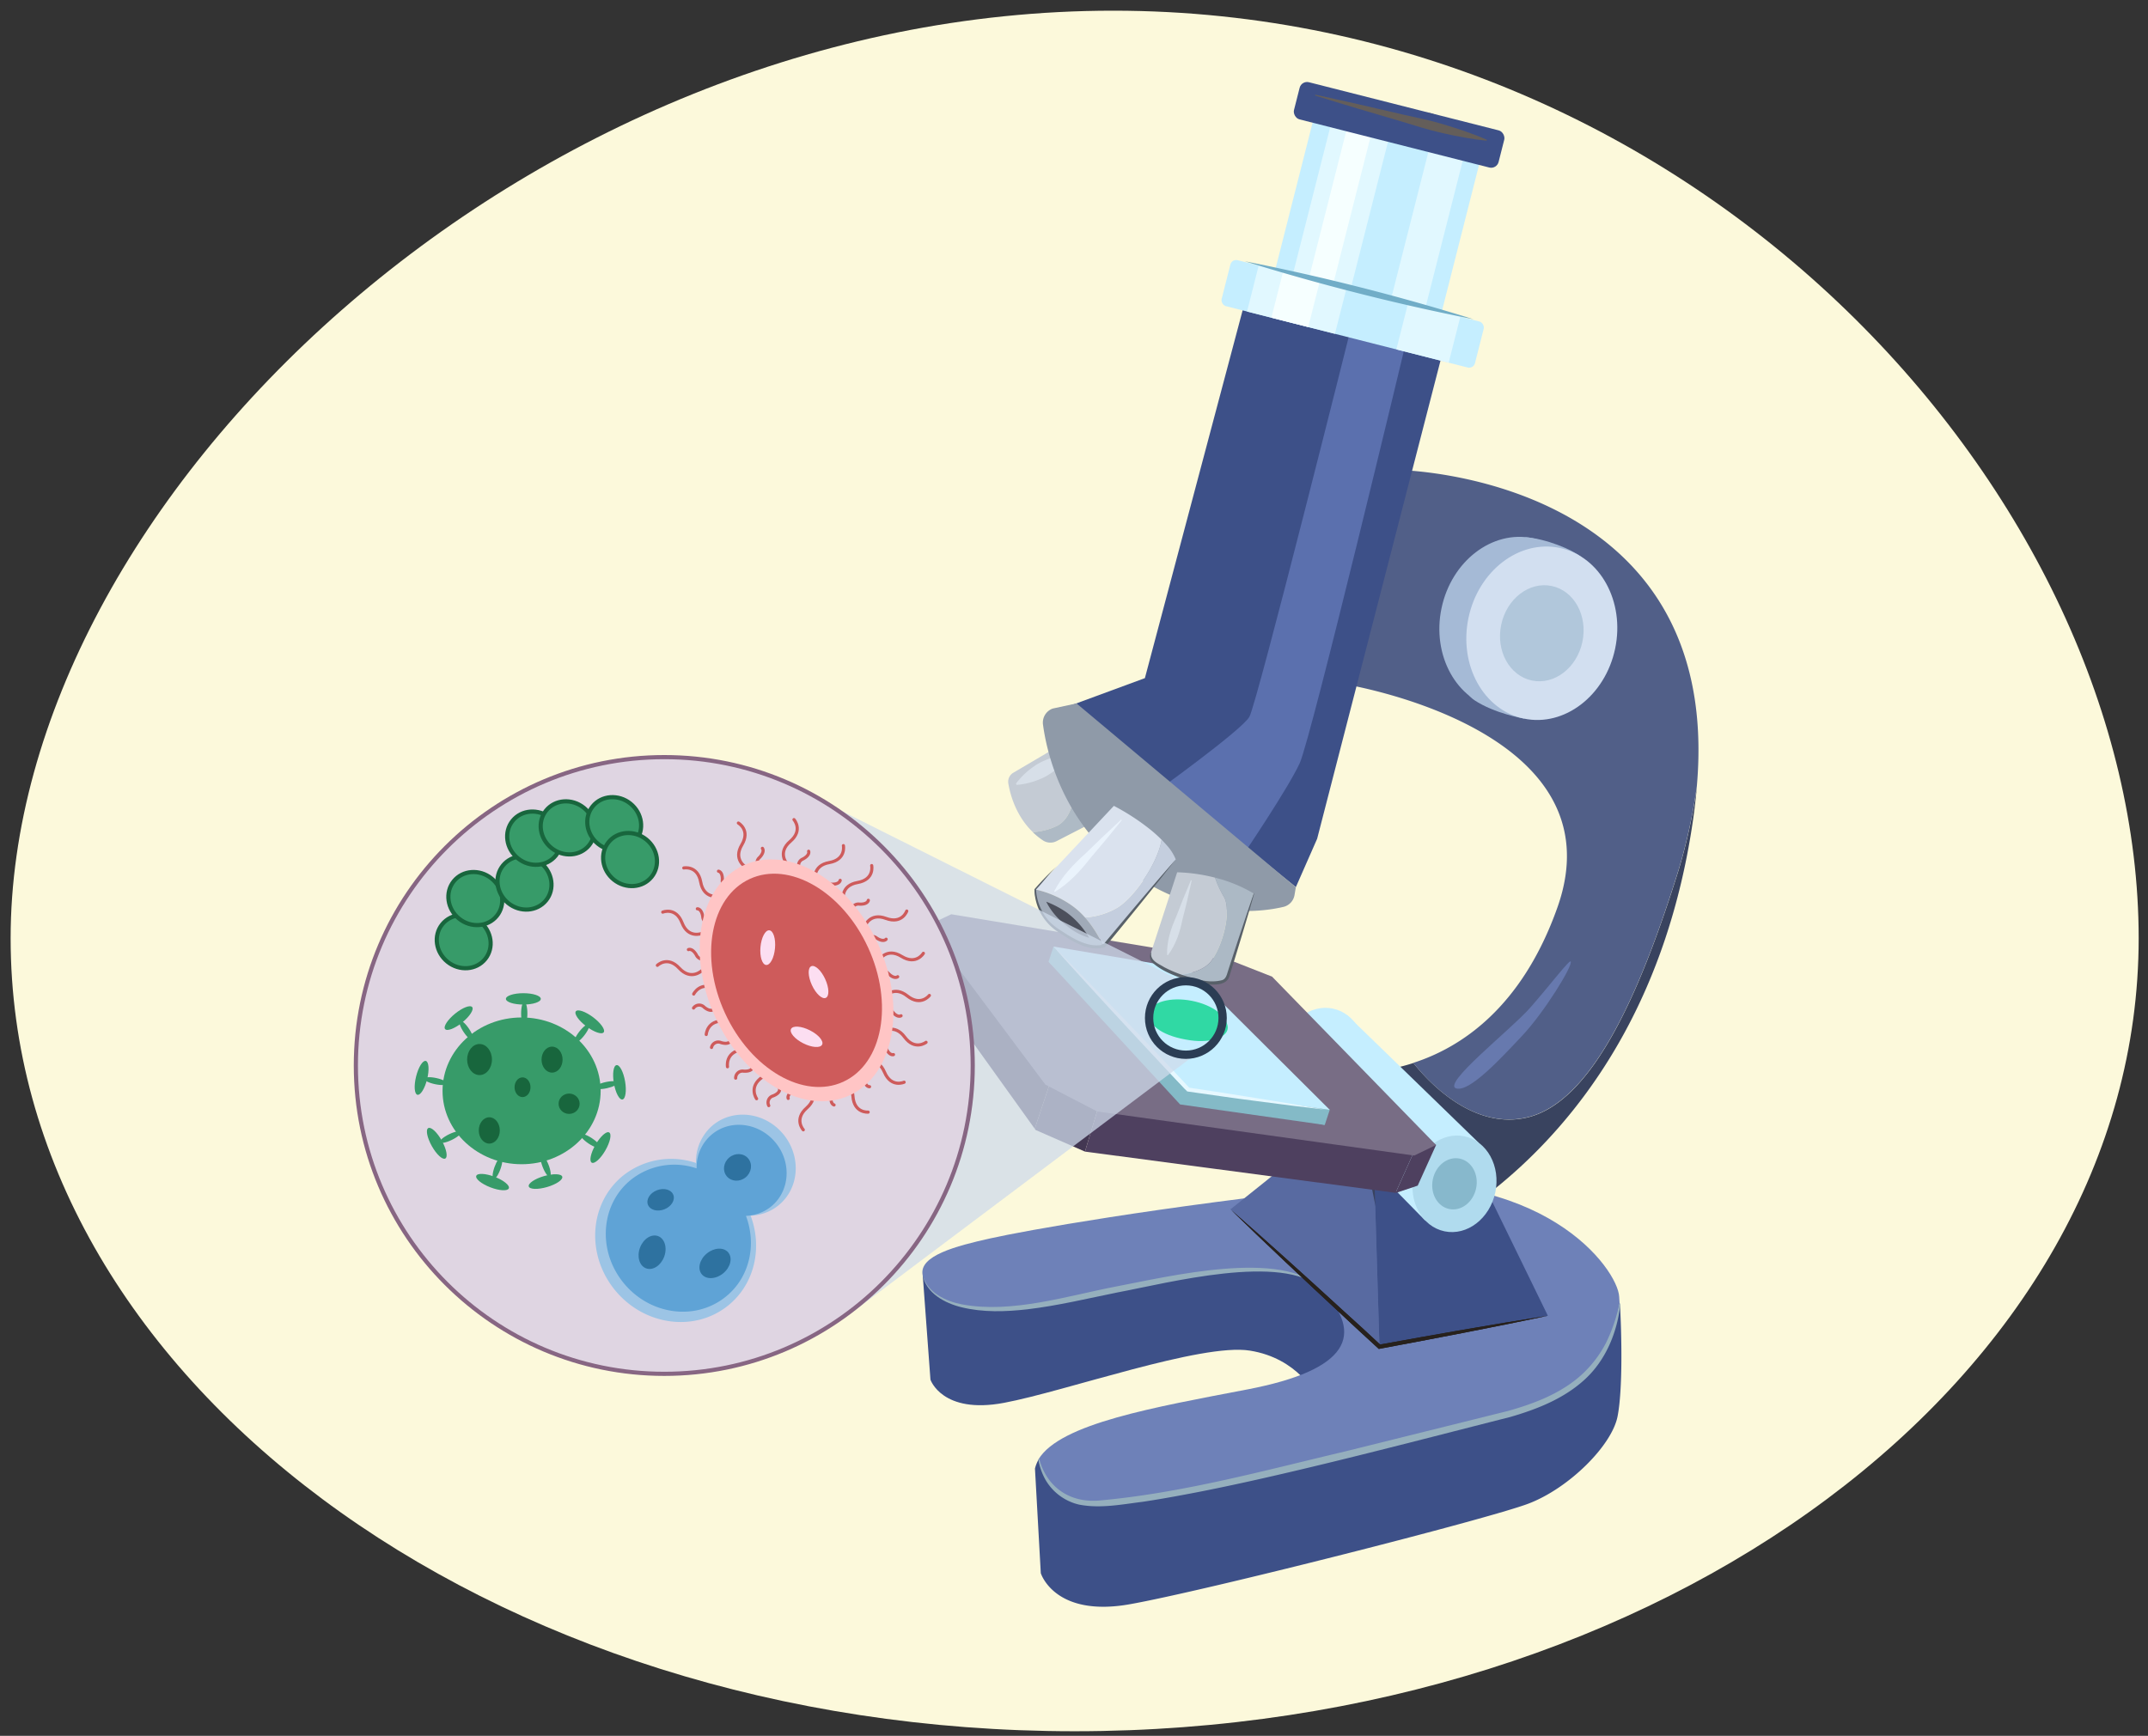
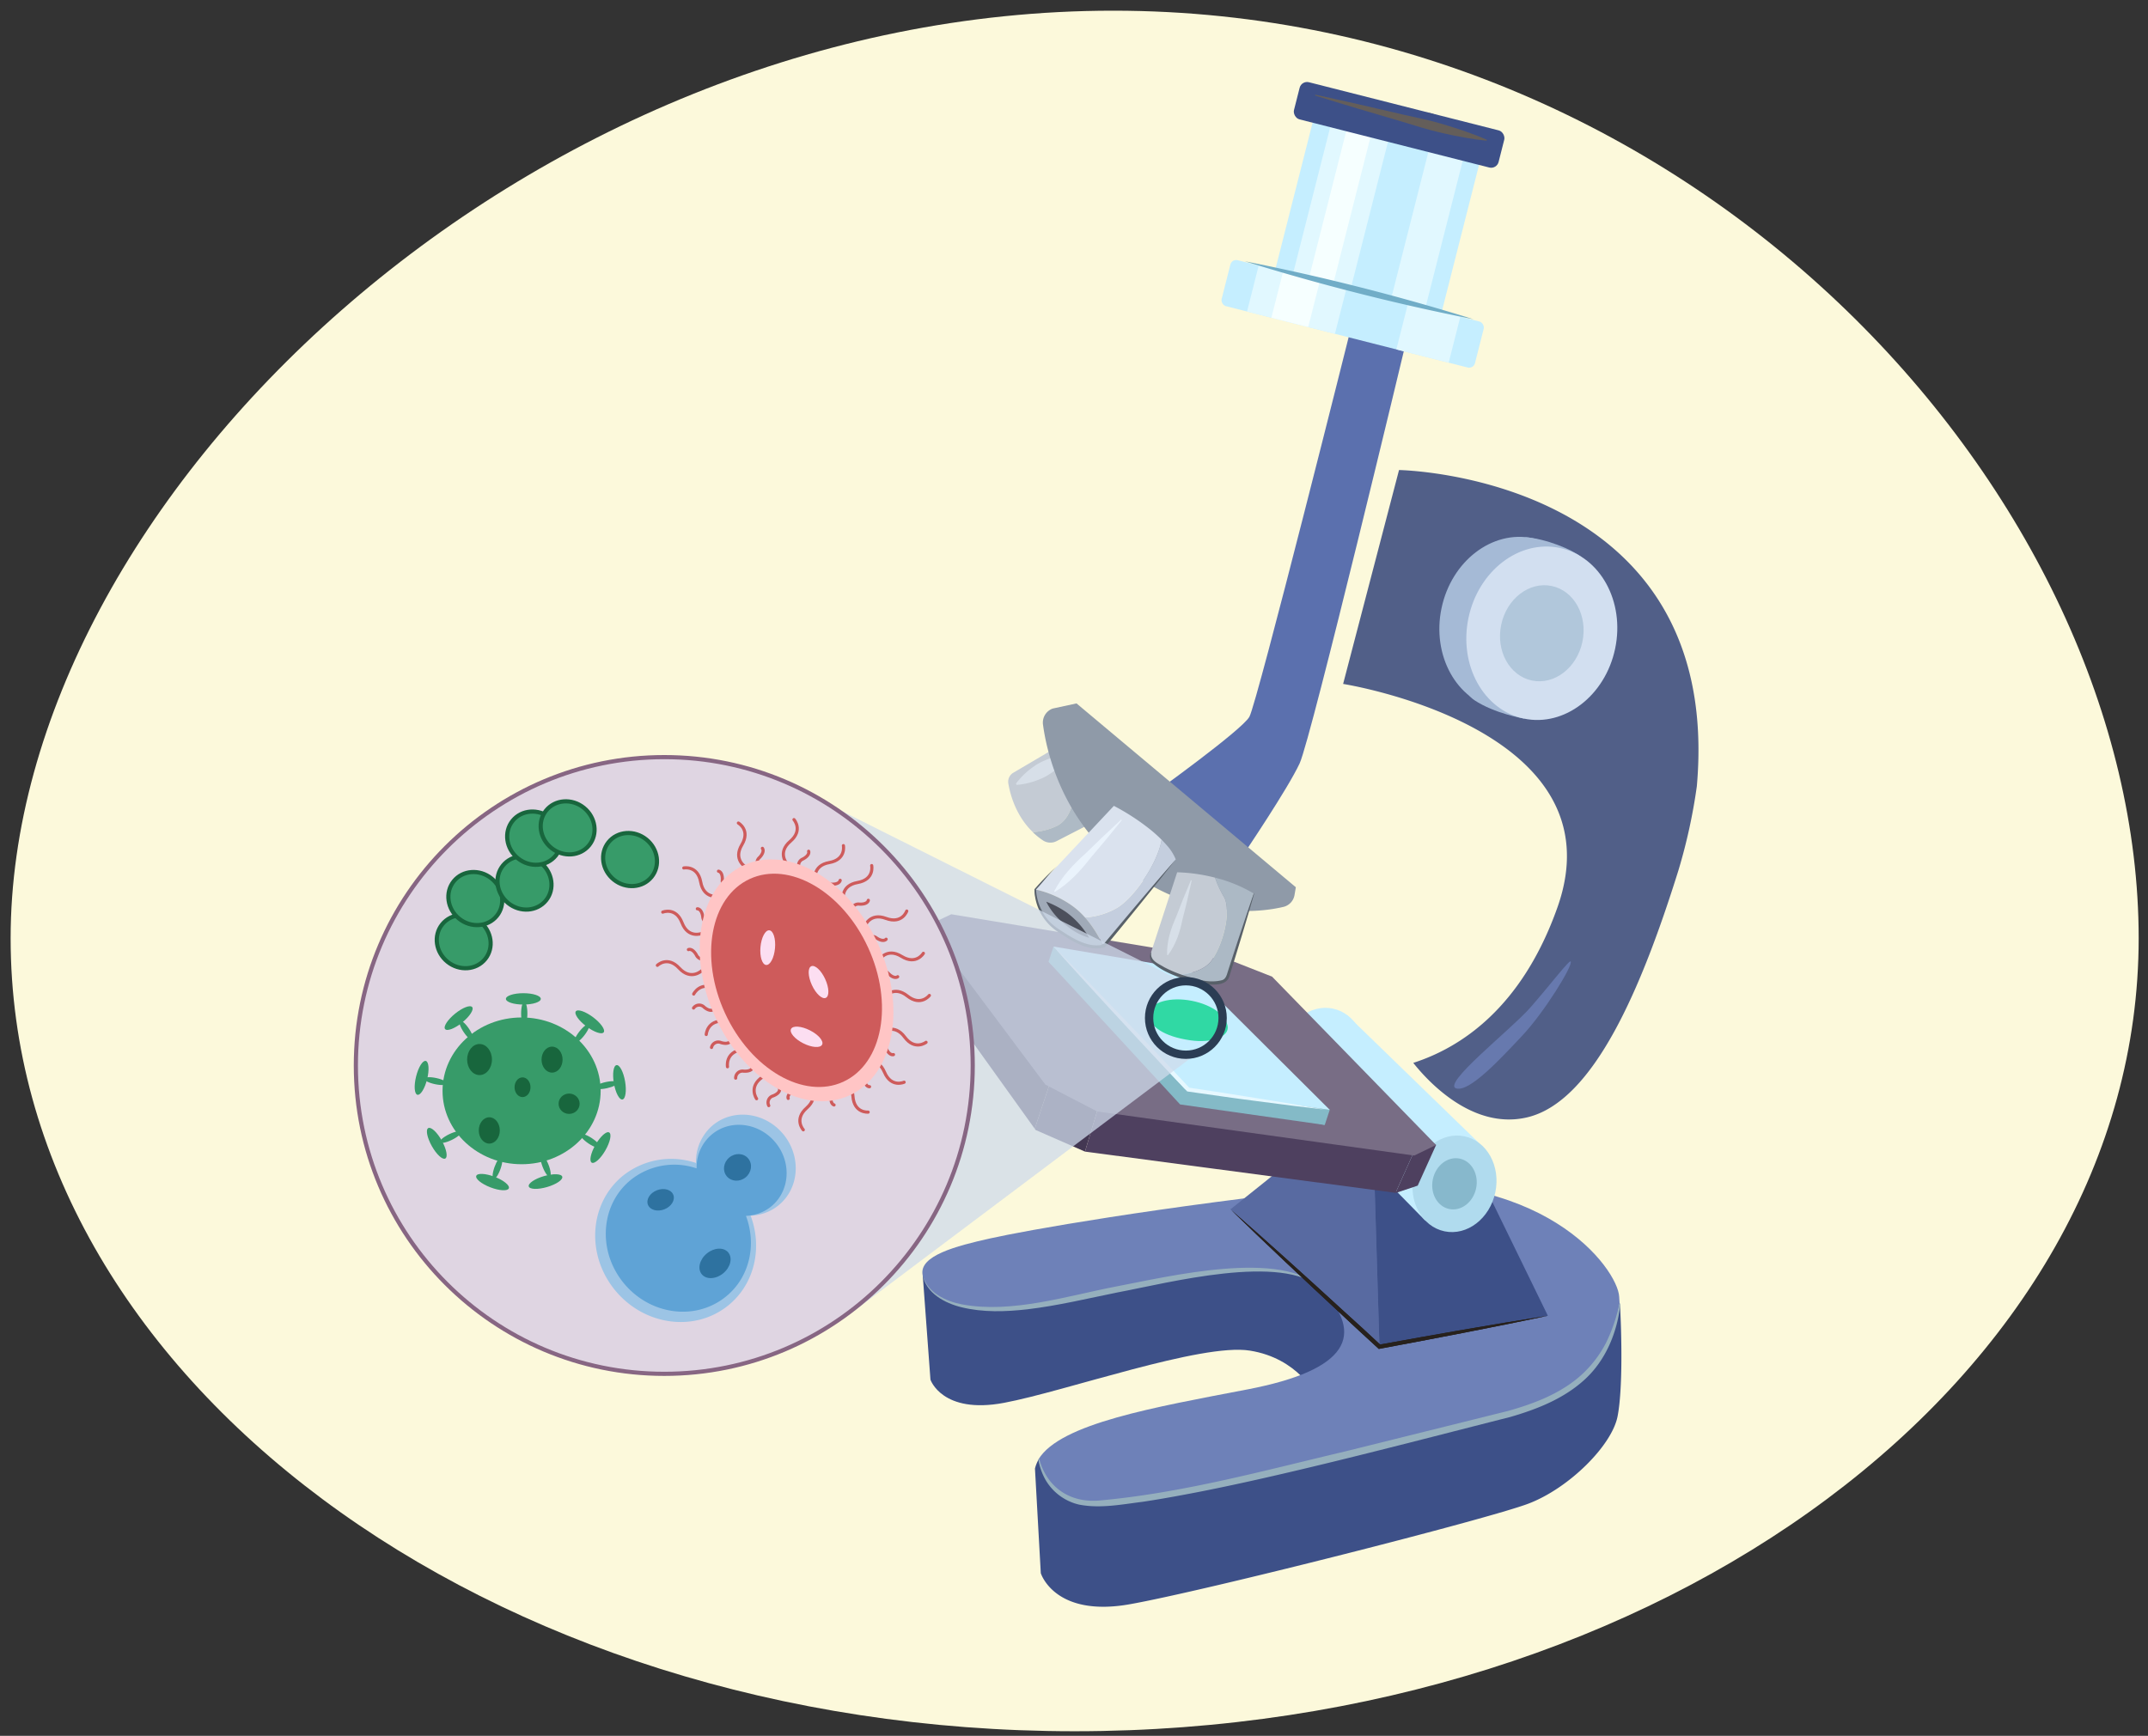
<svg xmlns="http://www.w3.org/2000/svg" width="760" height="614.33" viewBox="0 0 760 614.33">
  <rect x="0" y="0" width="760" height="614.33" fill="#333333" stroke="none" />
  <path d="M756.7,332.05c0,155-168.55,280.65-376.47,280.65S3.76,487.05,3.76,332.05,185.92,3.78,393.84,3.78,756.7,177.05,756.7,332.05Z" fill="#fcf9db" />
  <path d="M326.48,451.27l2.73,37s4.11,12.32,26,8.21,69.84-21.22,87-18.49,23.29,15.75,23.29,15.75l41.08-4.79-6.85-38.35L442.2,431.41Z" fill="#3d5088" />
  <path d="M511.37,506.05c-28.08,7.19-112.31,29.1-128.74,25.68-10.21-2.13-13.81-9.8-15.08-15.31a11.69,11.69,0,0,0-1.36,3.33l2.06,37s4.79,15.75,31.5,11,126.68-30.13,141.06-35.61,29.45-20.54,31.5-30.81c1.89-9.46,1.46-29.36.85-39.94C567.48,496.31,538.47,499.11,511.37,506.05Z" fill="#3d5088" />
  <path d="M477.13,419.77C408,427.3,362.77,435.52,350.44,438.26s-25.33,6.16-24,13,10.95,15.06,39,11,86.28-22.59,102-6.16,9.59,28.76-26,35.61c-32.87,6.32-66.32,12.06-74,24.75,1.27,5.51,4.87,13.18,15.08,15.31,16.43,3.42,100.66-18.49,128.74-25.68,27.1-6.94,56.11-9.74,61.79-44.73-.06-.91-.11-1.76-.16-2.52C572.31,449.21,546.29,412.24,477.13,419.77Z" fill="#6e81b8" />
  <path d="M367.71,516.39c2.78,10.24,11.18,15.68,21.66,14.62,29.36-2.7,58.14-10.63,86.81-17.4l57.45-14.28c9.33-2.63,18.62-6.18,25.89-12.73a40.55,40.55,0,0,0,8.76-11.44A59.66,59.66,0,0,0,573,461.3l.31.05c-1,9.89-5,19.81-12.43,26.71s-17.08,10.7-26.63,13.45c-33.93,8.58-81.37,21.21-115.33,27.49-4.86.91-9.73,1.77-14.63,2.5-7.41.92-15,2.45-22.46,1a18.55,18.55,0,0,1-12-8.94,22.63,22.63,0,0,1-2.46-7.07l.31-.07Z" fill="#95afbd" />
  <path d="M326.48,451.27c1.65,6.22,8.11,9.26,13.94,10.37,17.71,3.29,37.32-3.06,54.69-6.38,17.82-3.36,58.83-13.43,72.43.8-13.58-12.77-54.56-1.93-72,1.31-10.63,2.15-21.23,4.72-32,6-7.74.88-15.71,1.15-23.34-.72-5.87-1.44-12.5-4.93-13.7-11.39Z" fill="#95afbd" />
  <polygon points="462.75 406.07 435.36 427.99 488.08 476.61 485.99 407.46 462.75 406.07" fill="#586aa1" />
-   <path d="M540.47,395.46c-19.36,4.63-35.27-12.81-40.38-19.26-13,4.22-23,3.17-23,3.17l13,64.37S581.21,412.92,599,290.35q.9-6.24,1.4-12.05a197.81,197.81,0,0,1-6.54,29.85C581,349.24,564.09,389.81,540.47,395.46Z" fill="#39435f" />
  <path d="M495,166.35l-19.78,75.7s98.42,15.43,75.82,79.11c-12.66,35.69-34.36,49.66-51,55,5.11,6.45,21,23.89,40.38,19.26,23.62-5.65,40.57-46.22,53.41-87.31a197.81,197.81,0,0,0,6.54-29.85C610.05,168.1,495,166.35,495,166.35Z" fill="#515f88" />
  <path d="M515.35,385.23c-5.66-1.35,19.17-20.77,26-28.53s13.92-17.12,14.38-16.43c.91,1.37-9.36,18-17.12,26.25S520.14,386.37,515.35,385.23Z" fill="#6779ae" />
  <polygon points="520.27 409.5 485.99 407.46 488.08 476.61 547.66 465.65 520.27 409.5" fill="#3d5088" />
  <ellipse cx="535.97" cy="220.68" rx="30.86" ry="26.51" transform="translate(209.86 699.86) rotate(-78.14)" fill="#a5bad6" />
  <path d="M539.24,254.31s-10.41-1.74-17.6-6.53-7-22.37-7-22.37L540.81,234Z" fill="#a5bad6" />
  <path d="M539.78,190.14c7,.46,16.44,4.34,19.52,6.85s.34,9.13.34,9.13l-10.95,2.4-12.79-4.11Z" fill="#a5bad6" />
  <ellipse cx="545.51" cy="224.11" rx="30.86" ry="26.51" transform="translate(214.08 711.92) rotate(-78.14)" fill="#d2dff0" />
  <ellipse cx="545.51" cy="224.11" rx="17.09" ry="14.68" transform="translate(214.08 711.92) rotate(-78.14)" fill="#b1c7db" />
  <polyline points="523.24 404.48 476.67 359.28 465.36 371.01 508.15 419.63 518.43 411.75" fill="#c5eeff" />
  <ellipse cx="468.05" cy="373.76" rx="17.18" ry="14.76" transform="translate(6.09 755.01) rotate(-78.14)" fill="#c5eeff" />
  <polygon points="504.23 431.92 461.83 388.73 465.03 368.87 479.87 368.64 520.27 409.5 504.23 431.92" fill="#c5eeff" />
  <ellipse cx="514.62" cy="418.95" rx="17.18" ry="14.76" transform="translate(-1.15 836.49) rotate(-78.14)" fill="#b0dbee" />
  <ellipse cx="514.62" cy="418.95" rx="9.11" ry="7.82" transform="translate(-1.15 836.49) rotate(-78.14)" fill="#87b8cc" />
  <polygon points="502.97 401.62 493.78 422.15 493.9 422.17 501.61 419.6 508.11 405.22 502.97 401.62" fill="#4e405f" />
  <polygon points="372.24 381.08 366.11 399.48 366.42 399.91 383.88 407.56 391.64 381.76 372.24 381.08" fill="#433752" />
  <polygon points="383.88 407.56 383.88 407.56 493.78 422.15 500.18 407.86 388.51 392.16 383.88 407.56" fill="#4e405f" />
  <polygon points="327.85 327.67 324.08 340.85 366.11 399.48 371.17 384.31 328.26 327.78 327.85 327.67" fill="#3f334d" />
  <polygon points="327.85 327.67 369.89 383.86 388.21 393.36 500.38 408.96 508.11 405.22 450.08 345.64 435.7 339.99 336.58 323.56 327.85 327.67" fill="#786d85" />
  <polygon points="370.99 340.35 417.54 390.87 468.72 398.13 423.15 348.6 370.99 340.35" fill="#84bac7" />
  <polygon points="468.72 398.13 470.49 392.78 402.04 350.74 372.76 335 370.99 340.35 417 387.5 468.72 398.13" fill="#84bac7" />
  <polygon points="372.76 335 419.32 385.51 470.49 392.78 420.53 343.03 372.76 335" fill="#c5eeff" />
  <path d="M434.35,363.07c.76,3.9-5.77,6.17-13.15,5.11-9.58-1.37-14.36-5-14.83-8.9-.41-3.41,5.13-6.17,12.55-5.48S433.39,358.14,434.35,363.07Z" fill="#30d9a4" />
  <path d="M428,363.62h0Z" fill="#33b08a" />
  <path d="M417.24,362.47Z" fill="#33b08a" />
  <path d="M416.66,362.74s0,0,0,.05A.13.13,0,0,0,416.66,362.74Z" fill="#33b08a" />
  <path d="M416.65,362.82s0,0,0,0Z" fill="#33b08a" />
  <path d="M418.42,362.91v0Z" fill="#33b08a" />
  <ellipse cx="505.89" cy="41.67" rx="1.64" ry="3.15" transform="translate(359.89 527.82) rotate(-77.99)" fill="#73675d" />
-   <polygon points="440.01 108.52 405.08 240 379.06 249.59 458.5 313.96 466.03 296.84 510.54 124.27 440.01 108.52" fill="#3d5088" />
  <path d="M379.89,277.51l-6.76-12.63-14.61,8.6a3.69,3.69,0,0,0-1.76,3.76c.65,3.87,2.63,11.41,8.67,17.25a22.92,22.92,0,0,0,8.61-2.22C378,290.22,380.48,284.61,379.89,277.51Z" fill="#c4cbd4" />
  <path d="M374,292.27a22.92,22.92,0,0,1-8.61,2.22,25,25,0,0,0,3.64,2.94,4.77,4.77,0,0,0,4.83.24l13.15-6.77-7.16-13.39C380.48,284.61,378,290.22,374,292.27Z" fill="#aebac5" />
  <path d="M390.09,260.94c-2.33,1.76-4.74,3.39-7.11,5.09s-4.8,3.29-7.23,4.87-4.64,3.57-7.35,4.65a26.59,26.59,0,0,1-8.7,2.23l-.24-.44a26.56,26.56,0,0,1,6.5-6.19c2.35-1.73,5.21-2.55,7.84-3.77s5.29-2.4,8-3.55,5.35-2.27,8.08-3.33Z" fill="#d7dfe8" />
  <path d="M440,302.32s15.75-23.29,19.85-32.19,37.67-149.28,37.67-149.28l-19.18-6.16s-33.55,134.21-36.29,139-34.24,27.39-34.24,27.39Z" fill="#5b70ae" />
  <path d="M458.49,314l-77.6-65.06-8.45,1.83a5.29,5.29,0,0,0-3.41,5.68c1.34,10,7.05,35.25,30.92,52.24s46,14.2,54.16,12.26a5.19,5.19,0,0,0,3.91-4.18Z" fill="#8f9aa8" />
  <path d="M412.8,299.12c-.51-.59-1.12-1.24-1.78-1.92-1.23,7.86-9.58,20.49-15.95,24.19a25.87,25.87,0,0,1-11.2,3.31,36.55,36.55,0,0,1,3.41,4.47,45.41,45.41,0,0,1,3.13,5.69l.29-.13L416,304.14A16.91,16.91,0,0,0,412.8,299.12Z" fill="#c4cede" />
  <path d="M411,297.2a48.3,48.3,0,0,0-3.76-3.42,79.9,79.9,0,0,0-13.13-8.58l-27.79,29.59a35.68,35.68,0,0,1,12.72,5.56,21.75,21.75,0,0,1,2,1.55,27.52,27.52,0,0,1,2.81,2.8,25.87,25.87,0,0,0,11.2-3.31C401.44,317.69,409.79,305.06,411,297.2Z" fill="#dae2ee" />
  <path d="M379.06,320.35a35.68,35.68,0,0,0-12.72-5.56l-.29.31s-.46,7.07,9.36,14.83c8.5,6.73,13.74,5.4,15,4.93C388.56,330.86,384.89,324.38,379.06,320.35Z" fill="#a0aab8" />
  <path d="M385.37,331.9a22.05,22.05,0,0,1-8.06-4.37,23.81,23.81,0,0,1-7.14-8.41,33.27,33.27,0,0,1,7.15,3.75A29.58,29.58,0,0,1,385.37,331.9Z" fill="#4c505c" />
  <path d="M428.82,339.75c4.57-6.85,6.62-17.8,4.34-22.14a38.26,38.26,0,0,1-3.26-7,60.34,60.34,0,0,0-13.4-1.9l-9.25,28.39a3.12,3.12,0,0,0,.94,3.38,29.62,29.62,0,0,0,8.72,4.68C421.46,344.58,426.55,343.16,428.82,339.75Z" fill="#c4cbd4" />
  <path d="M429.9,310.61a38.26,38.26,0,0,0,3.26,7c2.28,4.34.23,15.29-4.34,22.14-2.27,3.41-7.36,4.83-11.91,5.41.86.33,1.78.65,2.78,1,7.19,2.35,11.08,1.87,12.94,1.22a2.93,2.93,0,0,0,1.8-1.88l9.23-29.24A50.5,50.5,0,0,0,429.9,310.61Z" fill="#acb9c5" />
  <rect x="456.91" y="44.22" width="60.76" height="65.12" rx="3.91" transform="translate(33.85 -117.48) rotate(14.24)" fill="#c5eeff" />
  <rect x="498.62" y="48.68" width="12.55" height="65.12" transform="translate(35.48 -121.67) rotate(14.24)" fill="#e1f8ff" />
  <rect x="463.76" y="40.92" width="21.09" height="65.12" transform="translate(32.64 -114.38) rotate(14.24)" fill="#e1f8ff" />
  <rect x="469.62" y="40.85" width="8.83" height="65.12" transform="translate(32.61 -114.32) rotate(14.24)" fill="#f6ffff" />
  <rect x="432.38" y="102.65" width="92.47" height="16.79" rx="2.11" transform="translate(42.01 -114.29) rotate(14.24)" fill="#c5eeff" />
  <rect x="457.7" y="37.38" width="74.69" height="13.56" rx="2.71" transform="translate(26.06 -120.38) rotate(14.24)" fill="#3d5088" />
  <rect x="495.84" y="109.45" width="19.1" height="16.79" transform="translate(44.5 -120.67) rotate(14.24)" fill="#e1f8ff" />
  <rect x="442.8" y="97.64" width="32.09" height="16.79" transform="translate(40.17 -109.58) rotate(14.24)" fill="#e1f8ff" />
  <rect x="451.71" y="97.53" width="13.44" height="16.79" transform="translate(40.13 -109.48) rotate(14.24)" fill="#f6ffff" />
  <path d="M465.38,33.51c5.12,1.09,10.22,2.27,15.34,3.4L496,40.46c2.55.58,5.11,1.16,7.67,1.71s5.08,1.23,7.59,2L515,45.33c1.24.42,2.49.81,3.72,1.26,2.48.87,4.94,1.8,7.36,2.89l-.08.3c-2.64-.24-5.24-.64-7.82-1.1-1.3-.22-2.58-.49-3.87-.73l-3.84-.83q-3.83-.87-7.59-2c-2.5-.78-5-1.53-7.51-2.28l-15.06-4.44c-5-1.53-10-3-15-4.59Z" fill="#645e5a" />
  <path d="M440.38,92.45a787.1,787.1,0,0,1,81,20.54,789.68,789.68,0,0,1-81-20.54Z" fill="#71adc7" />
  <path d="M407.32,337.13c-.42,2.91,2.62,3.92,4.6,5.17a44.91,44.91,0,0,0,7.2,3c4.21,1.32,8.77,2.74,13.15,1.61,1.22-.27,1.69-1.49,2-2.57l.6-1.88c2.77-8.56,5.79-17.75,8.73-26.22l.15,0c-1.43,5.07-2.93,10.12-4.45,15.16-.77,2.52-2.7,8.9-3.46,11.33l-.58,1.88-.3.94c-1.07,3.41-5.6,2.95-8.44,2.78a34.15,34.15,0,0,1-7.78-1.89c-3.74-1.35-7.59-2.85-10.66-5.47a3.24,3.24,0,0,1-.89-3.91l.15.05Z" fill="#586069" />
  <path d="M416,304.14c-8.15,10.44-16.52,20.7-24.94,30.92a.32.32,0,0,1-.15.13l-.8.34c-.12-.25-.42-.87-.54-1.14l.94-.45.59,1.23c-5.9,1.95-12.21-2.35-16.9-5.46a18.2,18.2,0,0,1-8.18-14.9v-.11l.08-.09a95.55,95.55,0,0,1,8.15-8.32c-2.65,2.39-5.69,6.51-7.67,8.49a17.73,17.73,0,0,0,8.16,14.15c4.5,2.93,9.89,6.57,15.45,5.43l-.29.72-.32-.69.94-.45.33.7-.66-.27.24-.1-.16.13c8.48-10.17,17-20.31,25.74-30.26Z" fill="#586069" />
  <path d="M435.36,428c12.46,10.86,27.75,24.71,40,35.95,4.41,4,8.84,8,13.21,12.13l-.63-.18c19.63-3.56,40.05-7.17,59.71-10.24-19.45,4.13-39.85,8-59.45,11.67l-.35.07-.27-.25c-4.43-4-8.78-8.11-13.16-12.18-12.2-11.33-27.21-25.4-39.07-37Z" fill="#211e1c" />
  <path d="M435.36,428c12.46,10.86,27.75,24.71,40,35.95,4.41,4,8.84,8,13.21,12.13l-.63-.18c19.63-3.56,40.05-7.17,59.71-10.24-19.45,4.13-39.85,8-59.45,11.67l-.35.07-.27-.25c-4.43-4-8.78-8.11-13.16-12.18-12.2-11.33-27.21-25.4-39.07-37Z" fill="#27211c" />
  <path d="M421.65,311.61c-1,4.54-2,9.05-3.21,13.54-.94,4.63-2.28,9-5.21,12.9l-.29-.09c-.16-4.85,1.31-9.22,3.22-13.54q2.46-6.5,5.21-12.9l.28.09Z" fill="#d7dfe8" />
  <path d="M396.93,290.25q-5.44,6.79-11.1,13.41c-3.62,4.61-7.51,8.89-12.63,12l-.22-.21c2.74-5.31,6.74-9.47,11.1-13.4q6.21-6.09,12.63-12l.22.2Z" fill="#eaf3fc" />
  <path d="M372.76,335c13.6,13.59,29,29.78,42.24,43.76l5.93,6.36-.42-.22c7.13,1.07,17.22,2.6,24.24,3.76,8.07,1.3,16.14,2.63,24.19,4.08-8.13-.93-16.23-2-24.34-3.06-7.12-.89-17.32-2.39-24.53-3.41l-.18-.18-6-6.3c-13.17-14.08-28.39-30.39-41.15-44.79Z" fill="#e6f8ff" />
  <path d="M411.78,370.68a13,13,0,0,1,6.53-23.31l-143.77-72L298,467.1l125.76-94.51A13,13,0,0,1,411.78,370.68Z" fill="#cedaea" opacity="0.75" />
  <circle cx="419.58" cy="360.27" r="13.01" fill="none" stroke="#2b3d54" stroke-miterlimit="10" stroke-width="2.94" />
  <circle cx="235.04" cy="377.08" r="109.13" fill="#dfd5e2" stroke="#876683" stroke-miterlimit="10" stroke-width="1.47" />
  <ellipse cx="184.55" cy="386.06" rx="27.97" ry="25.97" fill="#379b69" />
  <ellipse cx="169.67" cy="374.98" rx="4.39" ry="5.5" fill="#18663d" />
  <ellipse cx="173.12" cy="400.07" rx="3.72" ry="4.66" fill="#18663d" />
  <ellipse cx="201.36" cy="390.62" rx="3.72" ry="3.6" fill="#18663d" />
  <ellipse cx="195.33" cy="375.01" rx="3.72" ry="4.6" fill="#18663d" />
  <ellipse cx="184.88" cy="384.78" rx="2.82" ry="3.49" fill="#18663d" />
  <ellipse cx="185.17" cy="353.51" rx="6.17" ry="2.01" fill="#379b69" />
  <ellipse cx="208.67" cy="361.65" rx="2.01" ry="6.17" transform="translate(-205.75 310.71) rotate(-53.01)" fill="#379b69" />
  <ellipse cx="219.16" cy="383.05" rx="2.01" ry="6.17" transform="translate(-61.86 42.78) rotate(-9.78)" fill="#379b69" />
  <ellipse cx="212.44" cy="406.13" rx="6.17" ry="2.01" transform="translate(-245.49 387.04) rotate(-60)" fill="#379b69" />
  <ellipse cx="194.79" cy="416.59" rx="6.17" ry="2.01" transform="matrix(0.96, -0.28, 0.28, 0.96, -110.63, 72.78)" fill="#379b69" />
  <ellipse cx="162.28" cy="360.3" rx="6.17" ry="2.01" transform="translate(-190.83 182.92) rotate(-39.08)" fill="#379b69" />
  <ellipse cx="149.17" cy="381.43" rx="6.17" ry="2.01" transform="translate(-256.95 434.42) rotate(-76.07)" fill="#379b69" />
  <ellipse cx="154.52" cy="404.65" rx="2.01" ry="6.17" transform="translate(-178.29 127.42) rotate(-29.31)" fill="#379b69" />
  <ellipse cx="174.28" cy="418.33" rx="2.01" ry="6.17" transform="translate(-278.71 431.77) rotate(-69.08)" fill="#379b69" />
  <ellipse cx="165.01" cy="364.68" rx="1.11" ry="4.12" transform="translate(-175.32 153.97) rotate(-33.89)" fill="#379b69" />
  <ellipse cx="185.49" cy="358.68" rx="1.11" ry="4.12" fill="#379b69" />
  <ellipse cx="205.84" cy="365.8" rx="4.12" ry="1.11" transform="translate(-209.13 302.7) rotate(-51.99)" fill="#379b69" />
  <ellipse cx="214.5" cy="384.05" rx="4.12" ry="1.11" transform="translate(-77.91 55.42) rotate(-12.48)" fill="#379b69" />
  <ellipse cx="208.87" cy="403.78" rx="1.11" ry="4.12" transform="translate(-242.89 353.05) rotate(-56.24)" fill="#379b69" />
  <ellipse cx="193.04" cy="412.62" rx="1.11" ry="4.12" transform="translate(-136.2 97.78) rotate(-21.21)" fill="#379b69" />
  <ellipse cx="176.02" cy="413.37" rx="4.12" ry="1.11" transform="translate(-272.51 439.35) rotate(-70.25)" fill="#379b69" />
  <ellipse cx="159.38" cy="402.42" rx="4.12" ry="1.11" transform="translate(-159.97 110.26) rotate(-25.94)" fill="#379b69" />
  <ellipse cx="154.13" cy="382.62" rx="1.11" ry="4.12" transform="translate(-252.33 452.97) rotate(-77.88)" fill="#379b69" />
  <path d="M278.38,305.62s-3.42-3.89,1.23-7.86,1.31-7.7,1.31-7.7" fill="none" stroke="#ce5b5b" stroke-linecap="round" stroke-miterlimit="10" stroke-width="1.11" />
  <path d="M282.92,307.58a2.44,2.44,0,0,1,1.19-3.59c2.59-1.4,2-2.73,2-2.73" fill="none" stroke="#ce5b5b" stroke-linecap="round" stroke-miterlimit="10" stroke-width="1.11" />
  <path d="M288.41,311.41s-1-5.08,5-6.14,5-6,5-6" fill="none" stroke="#ce5b5b" stroke-linecap="round" stroke-miterlimit="10" stroke-width="1.11" />
  <path d="M291.34,315.4a2.43,2.43,0,0,1,2.83-2.48c2.95.11,3.1-1.36,3.1-1.36" fill="none" stroke="#ce5b5b" stroke-linecap="round" stroke-miterlimit="10" stroke-width="1.11" />
  <path d="M298.37,318.48s-1-5.09,5.05-6.15,5-6,5-6" fill="none" stroke="#ce5b5b" stroke-linecap="round" stroke-miterlimit="10" stroke-width="1.11" />
  <path d="M301.3,322.47a2.43,2.43,0,0,1,2.83-2.49c2.95.11,3.1-1.35,3.1-1.35" fill="none" stroke="#ce5b5b" stroke-linecap="round" stroke-miterlimit="10" stroke-width="1.11" />
  <path d="M306,327.78s1.73-4.88,7.46-2.75,7.37-2.6,7.37-2.6" fill="none" stroke="#ce5b5b" stroke-linecap="round" stroke-miterlimit="10" stroke-width="1.11" />
  <path d="M306.47,332.7a2.44,2.44,0,0,1,3.71-.71c2.48,1.59,3.35.4,3.35.4" fill="none" stroke="#ce5b5b" stroke-linecap="round" stroke-miterlimit="10" stroke-width="1.11" />
  <path d="M311.11,339.69s2.67-4.44,7.87-1.22,7.73-1.09,7.73-1.09" fill="none" stroke="#ce5b5b" stroke-linecap="round" stroke-miterlimit="10" stroke-width="1.11" />
  <path d="M310.64,344.62a2.43,2.43,0,0,1,3.77,0c2.13,2.05,3.21,1.05,3.21,1.05" fill="none" stroke="#ce5b5b" stroke-linecap="round" stroke-miterlimit="10" stroke-width="1.11" />
  <path d="M313.07,352.76s3.17-4.1,7.95-.29,7.81-.18,7.81-.18" fill="none" stroke="#ce5b5b" stroke-linecap="round" stroke-miterlimit="10" stroke-width="1.11" />
-   <path d="M312,357.59a2.43,2.43,0,0,1,3.74.48c1.87,2.28,3.07,1.42,3.07,1.42" fill="none" stroke="#ce5b5b" stroke-linecap="round" stroke-miterlimit="10" stroke-width="1.11" />
  <path d="M312.32,365.23s4.13-3.13,7.76,1.79,7.58,1.86,7.58,1.86" fill="none" stroke="#ce5b5b" stroke-linecap="round" stroke-miterlimit="10" stroke-width="1.11" />
  <path d="M310.05,369.63a2.43,2.43,0,0,1,3.49,1.43c1.21,2.69,2.59,2.17,2.59,2.17" fill="none" stroke="#ce5b5b" stroke-linecap="round" stroke-miterlimit="10" stroke-width="1.11" />
  <path d="M305.82,375.93s4.74-2.09,7.13,3.53S319.9,383,319.9,383" fill="none" stroke="#ce5b5b" stroke-linecap="round" stroke-miterlimit="10" stroke-width="1.11" />
  <path d="M302.6,379.68a2.43,2.43,0,0,1,3.06,2.2c.56,2.9,2,2.71,2,2.71" fill="none" stroke="#ce5b5b" stroke-linecap="round" stroke-miterlimit="10" stroke-width="1.11" />
  <path d="M296.21,382.26s5.16-.42,5.57,5.68,5.39,5.65,5.39,5.65" fill="none" stroke="#ce5b5b" stroke-linecap="round" stroke-miterlimit="10" stroke-width="1.11" />
  <path d="M291.93,384.75a2.43,2.43,0,0,1,2.17,3.08c-.43,2.92,1,3.22,1,3.22" fill="none" stroke="#ce5b5b" stroke-linecap="round" stroke-miterlimit="10" stroke-width="1.11" />
  <path d="M286.51,384.25s3.48,3.84-1.1,7.88-1.19,7.72-1.19,7.72" fill="none" stroke="#ce5b5b" stroke-linecap="round" stroke-miterlimit="10" stroke-width="1.11" />
  <path d="M281.93,382.37a2.44,2.44,0,0,1-1.12,3.61c-2.57,1.44-1.93,2.76-1.93,2.76" fill="none" stroke="#ce5b5b" stroke-linecap="round" stroke-miterlimit="10" stroke-width="1.11" />
  <path d="M267.7,388.85s-3-4.23,2.06-7.68,2.13-7.51,2.13-7.51" fill="none" stroke="#ce5b5b" stroke-linecap="round" stroke-miterlimit="10" stroke-width="1.11" />
  <path d="M272,391.28a2.44,2.44,0,0,1,1.56-3.44c2.73-1.11,2.26-2.51,2.26-2.51" fill="none" stroke="#ce5b5b" stroke-linecap="round" stroke-miterlimit="10" stroke-width="1.11" />
  <path d="M257.4,377.54s-.91-5.1,5.12-6.09,5.09-5.92,5.09-5.92" fill="none" stroke="#ce5b5b" stroke-linecap="round" stroke-miterlimit="10" stroke-width="1.11" />
  <path d="M260.29,381.56a2.44,2.44,0,0,1,2.86-2.46c3,.14,3.11-1.32,3.11-1.32" fill="none" stroke="#ce5b5b" stroke-linecap="round" stroke-miterlimit="10" stroke-width="1.11" />
  <path d="M249.88,366.12s.31-5.17,6.41-4.73,6.34-4.55,6.34-4.55" fill="none" stroke="#ce5b5b" stroke-linecap="round" stroke-miterlimit="10" stroke-width="1.11" />
  <path d="M251.75,370.7a2.44,2.44,0,0,1,3.36-1.72c2.83.83,3.33-.55,3.33-.55" fill="none" stroke="#ce5b5b" stroke-linecap="round" stroke-miterlimit="10" stroke-width="1.11" />
  <path d="M245.44,351.8s2.29-4.65,7.74-1.88,7.61-1.74,7.61-1.74" fill="none" stroke="#ce5b5b" stroke-linecap="round" stroke-miterlimit="10" stroke-width="1.11" />
  <path d="M245.39,356.75a2.43,2.43,0,0,1,3.76-.28c2.29,1.86,3.29.77,3.29.77" fill="none" stroke="#ce5b5b" stroke-linecap="round" stroke-miterlimit="10" stroke-width="1.11" />
  <path d="M248.23,343.58s-3.77,3.56-7.91-.94-7.73-1-7.73-1" fill="none" stroke="#ce5b5b" stroke-linecap="round" stroke-miterlimit="10" stroke-width="1.11" />
  <path d="M250,339a2.43,2.43,0,0,1-3.62-1.05c-1.5-2.55-2.81-1.88-2.81-1.88" fill="none" stroke="#ce5b5b" stroke-linecap="round" stroke-miterlimit="10" stroke-width="1.11" />
  <path d="M248.32,330.35s-4.81,1.94-7-3.76-6.83-3.78-6.83-3.78" fill="none" stroke="#ce5b5b" stroke-linecap="round" stroke-miterlimit="10" stroke-width="1.11" />
  <path d="M251.66,326.7a2.43,2.43,0,0,1-3-2.3c-.47-2.91-1.93-2.77-1.93-2.77" fill="none" stroke="#ce5b5b" stroke-linecap="round" stroke-miterlimit="10" stroke-width="1.11" />
  <path d="M254.1,317.18s-5.08,1-6.17-5-6-5-6-5" fill="none" stroke="#ce5b5b" stroke-linecap="round" stroke-miterlimit="10" stroke-width="1.11" />
  <path d="M258.08,314.23a2.44,2.44,0,0,1-2.5-2.83c.1-2.94-1.36-3.08-1.36-3.08" fill="none" stroke="#ce5b5b" stroke-linecap="round" stroke-miterlimit="10" stroke-width="1.11" />
  <path d="M263.82,306.84s-4.49-2.6-1.35-7.85-1.22-7.71-1.22-7.71" fill="none" stroke="#ce5b5b" stroke-linecap="round" stroke-miterlimit="10" stroke-width="1.11" />
  <path d="M268.75,307.23a2.43,2.43,0,0,1,0-3.77c2-2.16,1-3.23,1-3.23" fill="none" stroke="#ce5b5b" stroke-linecap="round" stroke-miterlimit="10" stroke-width="1.11" />
  <ellipse cx="281.83" cy="346.96" rx="31.58" ry="44.82" transform="translate(-119.4 149.92) rotate(-24.76)" fill="#ffc5c5" />
  <ellipse cx="281.83" cy="346.96" rx="27.85" ry="39.52" transform="translate(-119.4 149.92) rotate(-24.76)" fill="#ce5b5b" />
  <ellipse cx="271.65" cy="335.39" rx="6.16" ry="2.58" transform="translate(-87.16 575.26) rotate(-84.76)" fill="#fcdef1" />
  <ellipse cx="289.61" cy="347.56" rx="2.58" ry="6.16" transform="translate(-118.94 153.24) rotate(-24.76)" fill="#fcdef1" />
  <ellipse cx="285.38" cy="366.93" rx="2.58" ry="6.16" transform="translate(-170.73 456.62) rotate(-63.25)" fill="#fcdef1" />
  <path d="M265.58,430.23a16.46,16.46,0,0,0,9.91-3.69c7.35-6,8.11-17.26,1.7-25.08s-17.58-9.29-24.93-3.27a16.76,16.76,0,0,0-6,13.4,27.33,27.33,0,0,0-25.91,4.56c-11.86,9.72-13.09,27.84-2.74,40.46s28.35,15,40.21,5.27C267.08,454.25,269.81,441.48,265.58,430.23Z" fill="#9cc4e5" />
  <path d="M263.93,430.3a14.85,14.85,0,0,0,8.94-3.33c6.62-5.43,7.31-15.55,1.53-22.6s-15.84-8.38-22.47-2.94a15.1,15.1,0,0,0-5.45,12.07,24.6,24.6,0,0,0-23.34,4.11c-10.69,8.76-11.8,25.09-2.47,36.47s25.54,13.5,36.23,4.74C265.29,452,267.75,440.44,263.93,430.3Z" fill="#5fa3d6" />
  <ellipse cx="260.95" cy="413.11" rx="4.93" ry="4.55" transform="translate(-202.73 258.99) rotate(-39.33)" fill="#2e72a0" />
  <ellipse cx="253" cy="447.09" rx="6.07" ry="4.55" transform="translate(-226.07 261.64) rotate(-39.33)" fill="#2e72a0" />
-   <ellipse cx="229.44" cy="445.47" rx="6.07" ry="4.55" transform="matrix(0.35, -0.94, 0.94, 0.35, -268.33, 502.93)" fill="#2e72a0" />
  <ellipse cx="233.75" cy="424.61" rx="4.82" ry="3.62" transform="translate(-138.93 114.7) rotate(-21.42)" fill="#2e72a0" />
  <ellipse cx="164.07" cy="333.27" rx="9.14" ry="9.78" transform="translate(-198.44 252.18) rotate(-51.18)" fill="#379b69" stroke="#18663d" stroke-miterlimit="10" stroke-width="1.47" />
  <ellipse cx="168.17" cy="318.01" rx="9.14" ry="9.78" transform="translate(-185.02 249.68) rotate(-51.18)" fill="#379b69" stroke="#18663d" stroke-miterlimit="10" stroke-width="1.47" />
  <ellipse cx="184.72" cy="311.68" rx="9.14" ry="9.78" transform="matrix(0.63, -0.78, 0.78, 0.63, -173.91, 260.21)" fill="#379b69" stroke="#18663d" stroke-miterlimit="10" stroke-width="1.47" />
  <ellipse cx="188.15" cy="295.88" rx="9.14" ry="9.78" transform="matrix(0.63, -0.78, 0.78, 0.63, -160.32, 256.99)" fill="#379b69" stroke="#18663d" stroke-miterlimit="10" stroke-width="1.47" />
  <ellipse cx="200.84" cy="292.99" rx="9.14" ry="9.78" transform="translate(-153.34 265.8) rotate(-51.18)" fill="#379b69" stroke="#18663d" stroke-miterlimit="10" stroke-width="1.47" />
-   <ellipse cx="217.32" cy="291.51" rx="9.14" ry="9.78" transform="translate(-146.04 278.09) rotate(-51.18)" fill="#379b69" stroke="#18663d" stroke-miterlimit="10" stroke-width="1.47" />
  <ellipse cx="222.93" cy="304.21" rx="9.14" ry="9.78" transform="translate(-153.84 287.19) rotate(-51.18)" fill="#379b69" stroke="#18663d" stroke-miterlimit="10" stroke-width="1.47" />
</svg>